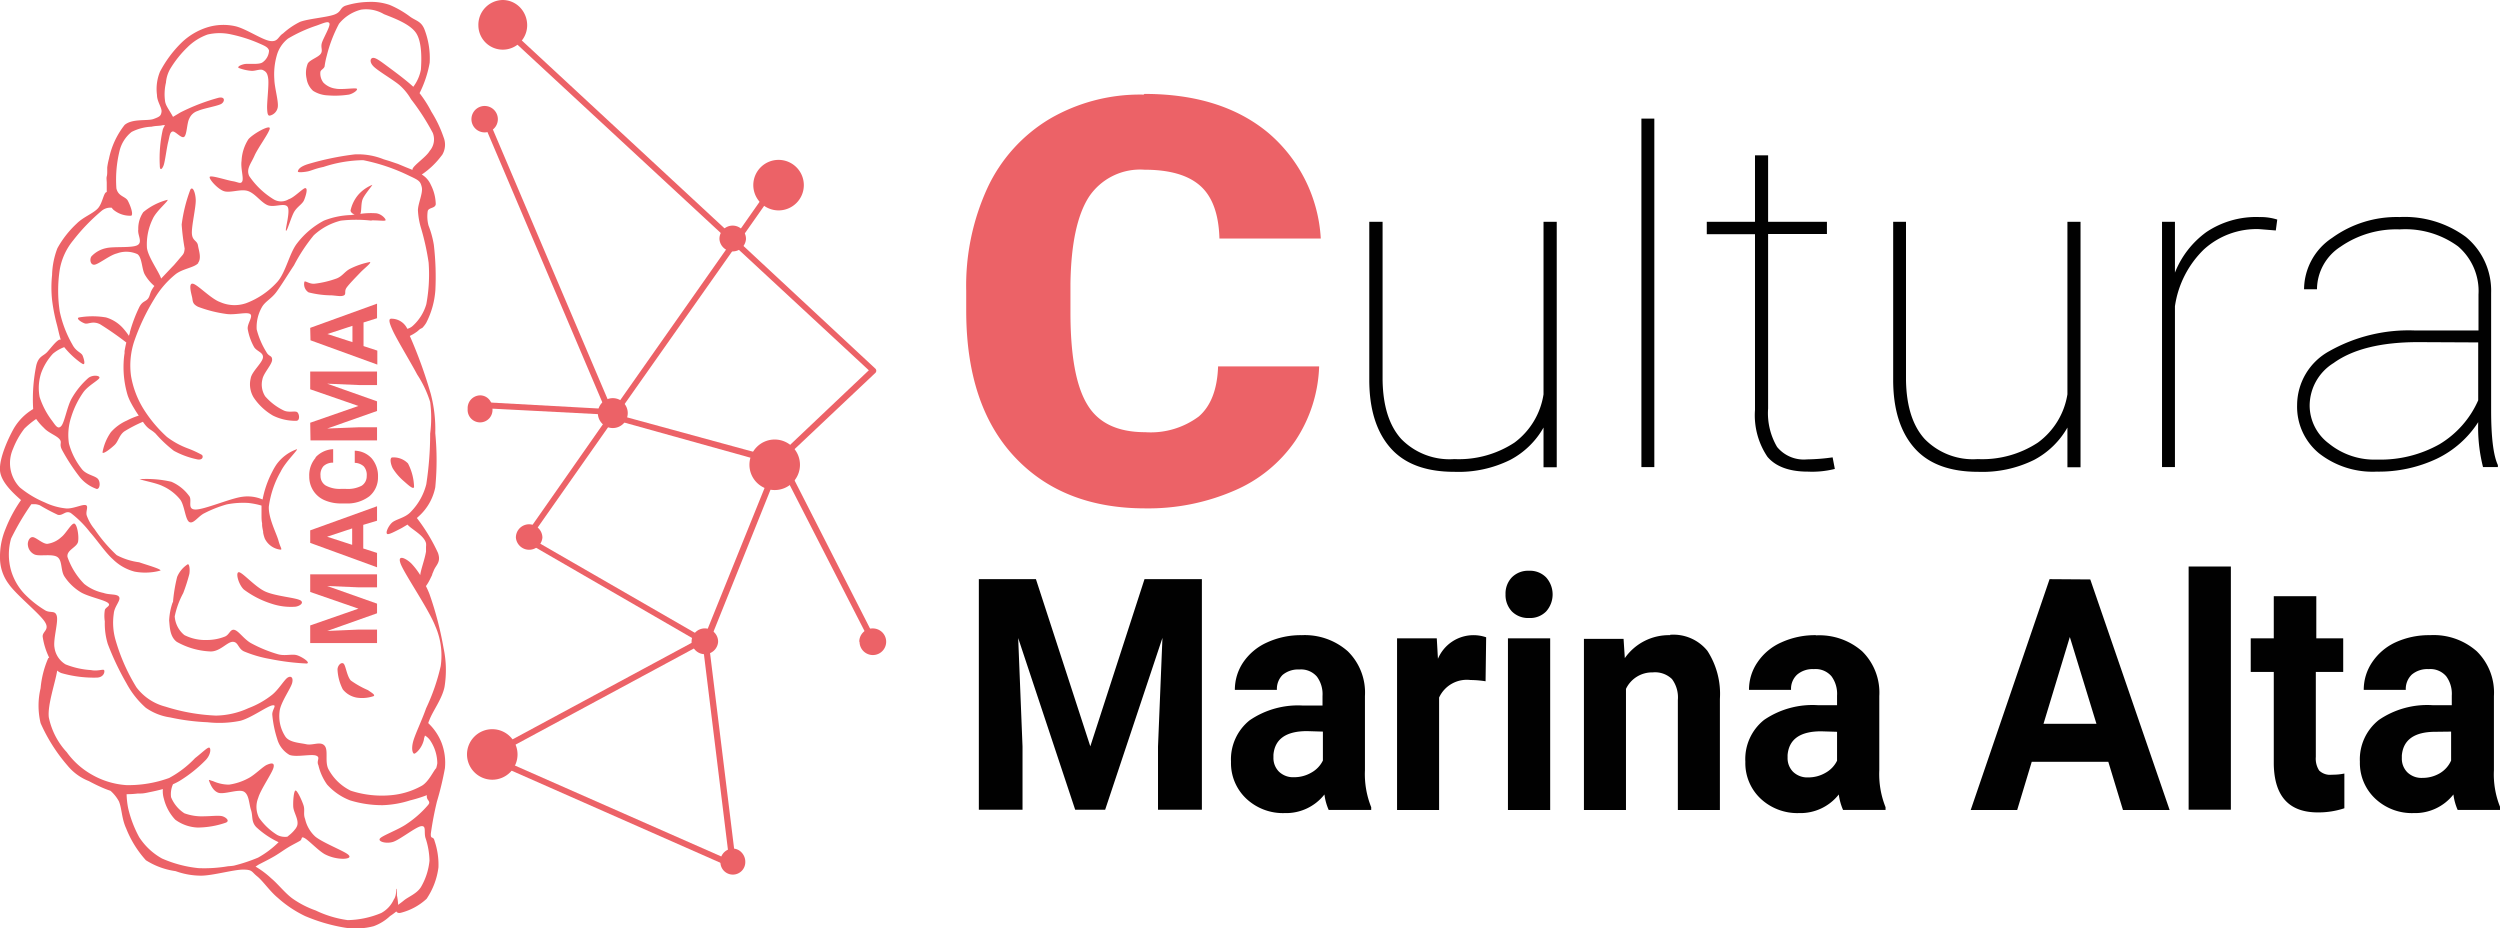
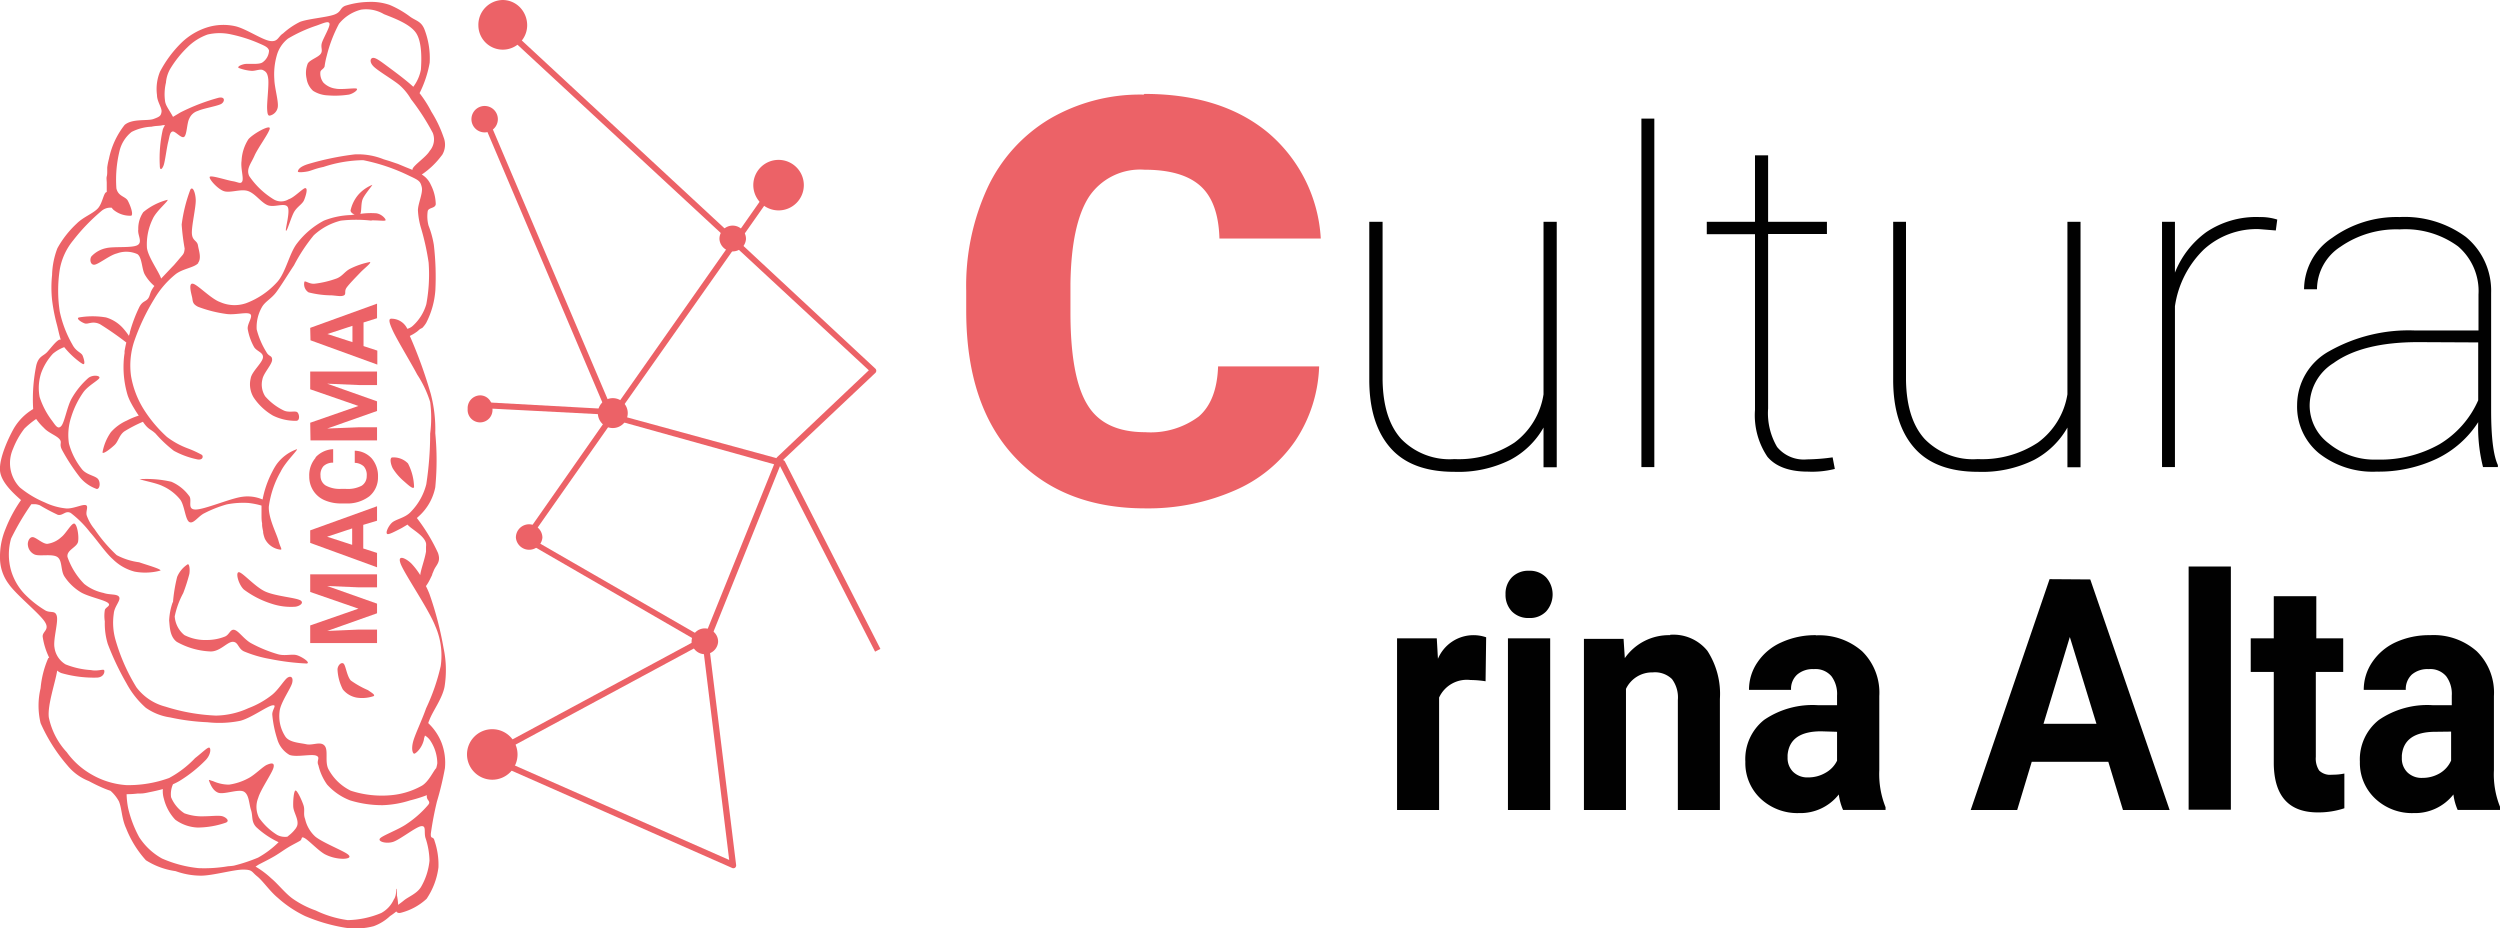
<svg xmlns="http://www.w3.org/2000/svg" viewBox="0 0 259.26 96.28">
  <defs>
    <style>.cls-1{fill:#010101;}.cls-2{fill:#ec6267;}</style>
  </defs>
  <title>logo 260 cultura negre</title>
  <g id="Capa_2" data-name="Capa 2">
    <g id="Capa_1-2" data-name="Capa 1">
      <path class="cls-1" d="M142,23v16.4c0,3.11.78,5.47,2.24,7.1s3.66,2.43,6.59,2.43a12.06,12.06,0,0,0,5.77-1.23,8.52,8.52,0,0,0,3.47-3.36v4.12h1.37V23h-1.37V40.89a7.69,7.69,0,0,1-3,5,10.5,10.5,0,0,1-6.25,1.72,7,7,0,0,1-5.5-2.08c-1.26-1.39-1.9-3.43-1.94-6.13V23Z" />
      <rect class="cls-1" x="170.22" y="12.3" width="1.34" height="36.14" />
      <path class="cls-1" d="M182,16.11V23h-5v1.29h5V42.51a7.7,7.7,0,0,0,1.29,4.86c.84,1,2.24,1.54,4.19,1.54a9.59,9.59,0,0,0,2.8-.28l-.23-1.2a20.32,20.32,0,0,1-2.65.21,3.58,3.58,0,0,1-3.11-1.29,6.93,6.93,0,0,1-.93-4V24.27h6.1V23h-6.1V16.11Z" />
      <path class="cls-1" d="M196.33,23v16.4c0,3.11.78,5.47,2.24,7.1s3.66,2.43,6.58,2.43a12.1,12.1,0,0,0,5.78-1.23,8.58,8.58,0,0,0,3.47-3.36v4.12h1.36V23H214.4V40.89a7.7,7.7,0,0,1-3.05,5,10.5,10.5,0,0,1-6.25,1.72,7,7,0,0,1-5.5-2.08c-1.26-1.39-1.9-3.43-1.94-6.13V23Z" />
      <path class="cls-1" d="M234.3,22.51a9.26,9.26,0,0,0-5.48,1.55,9.51,9.51,0,0,0-3.27,4.21V23h-1.34V48.44h1.34V31.76a10.26,10.26,0,0,1,3-5.89,8.12,8.12,0,0,1,5.72-2.11l1.74.14.15-1.13a5.77,5.77,0,0,0-1.89-.26" />
      <path class="cls-1" d="M248.85,22.51a11.41,11.41,0,0,0-7,2.16A6.44,6.44,0,0,0,238.94,30l1.34,0a5.3,5.3,0,0,1,2.45-4.42,10.15,10.15,0,0,1,6.12-1.79,9.26,9.26,0,0,1,6.06,1.76,6.1,6.1,0,0,1,2.12,5v3.72h-6.61a16.76,16.76,0,0,0-8.87,2.15A6.4,6.4,0,0,0,238.22,42a6.25,6.25,0,0,0,2.26,5,9,9,0,0,0,6,1.91,14.11,14.11,0,0,0,6.23-1.34A10.51,10.51,0,0,0,257,43.78a16.77,16.77,0,0,0,.5,4.66h1.54v-.21c-.47-1-.7-2.9-.7-5.7V30.37a7.22,7.22,0,0,0-2.62-5.8,10.71,10.71,0,0,0-6.9-2.06m8.18,13v6A10,10,0,0,1,253,46.06a12.48,12.48,0,0,1-6.48,1.6A7.49,7.49,0,0,1,241.52,46a4.94,4.94,0,0,1-2-3.95,5.22,5.22,0,0,1,2.48-4.4q3-2.17,8.8-2.17Z" />
      <path class="cls-2" d="M118.6,9.81a18.58,18.58,0,0,0-9.73,2.51,16.41,16.41,0,0,0-6.44,7.11,24.25,24.25,0,0,0-2.23,10.73v2.06q0,9.78,5,15.14t13.57,5.36A22.39,22.39,0,0,0,128,50.88a14.61,14.61,0,0,0,6.33-5.17A14.77,14.77,0,0,0,136.8,38H126.32q-.12,3.56-2,5.19a8.35,8.35,0,0,1-5.56,1.63q-4.29,0-6-2.86c-1.17-1.91-1.75-5.1-1.75-9.55v-3q.09-6.16,1.92-9a6.38,6.38,0,0,1,5.76-2.81q3.89,0,5.77,1.66c1.26,1.11,1.93,2.93,2,5.48h10.51a15.51,15.51,0,0,0-5.49-11q-4.85-4-12.8-4" />
-       <polygon class="cls-1" points="101.51 60.06 101.51 83.97 106.04 83.97 106.04 77.43 105.59 66.17 111.5 83.97 114.61 83.97 120.55 66.15 120.09 77.43 120.09 83.97 124.64 83.97 124.64 60.06 118.69 60.06 113.07 77.4 107.43 60.06 101.51 60.06" />
-       <path class="cls-1" d="M135,65.87a8.36,8.36,0,0,0-3.59.75,5.89,5.89,0,0,0-2.48,2.06,5.09,5.09,0,0,0-.87,2.86h4.36A2.06,2.06,0,0,1,133,70a2.5,2.5,0,0,1,1.74-.57,2.17,2.17,0,0,1,1.83.74,3.06,3.06,0,0,1,.58,2v1h-2a8.89,8.89,0,0,0-5.56,1.53A5.19,5.19,0,0,0,127.66,79a5.06,5.06,0,0,0,1.57,3.81,5.55,5.55,0,0,0,4,1.51,5.06,5.06,0,0,0,4.12-1.93,5.67,5.67,0,0,0,.44,1.6h4.41v-.28a9.21,9.21,0,0,1-.65-3.83v-7.7a6,6,0,0,0-1.78-4.64A6.73,6.73,0,0,0,135,65.87m2.19,10v3a2.88,2.88,0,0,1-1.21,1.26,3.51,3.51,0,0,1-1.78.47,2.11,2.11,0,0,1-1.57-.58,2,2,0,0,1-.57-1.46v-.28c.14-1.64,1.31-2.46,3.49-2.46Z" />
      <path class="cls-1" d="M152.76,65.87a4,4,0,0,0-3.64,2.45L149,66.2h-4.12V84h4.36V72.34a3.16,3.16,0,0,1,3.25-1.82,10.65,10.65,0,0,1,1.57.13l.06-4.56a4,4,0,0,0-1.36-.22" />
      <path class="cls-1" d="M156.38,84h4.38V66.2h-4.38Zm2.19-24.81a2.37,2.37,0,0,0-1.79.69,2.42,2.42,0,0,0-.65,1.75,2.48,2.48,0,0,0,.66,1.78,2.38,2.38,0,0,0,1.78.68,2.33,2.33,0,0,0,1.77-.68,2.65,2.65,0,0,0,0-3.53,2.34,2.34,0,0,0-1.78-.69" />
      <path class="cls-1" d="M173.2,65.87a5.57,5.57,0,0,0-4.7,2.38l-.13-2h-4.11V84h4.36V71.44a3,3,0,0,1,2.77-1.71,2.53,2.53,0,0,1,2,.69A3.19,3.19,0,0,1,174,72.6V84h4.36V72.49a8.21,8.21,0,0,0-1.3-5,4.53,4.53,0,0,0-3.86-1.66" />
      <path class="cls-1" d="M188.32,65.87a8.39,8.39,0,0,0-3.59.75,5.8,5.8,0,0,0-2.47,2.06,5,5,0,0,0-.88,2.86h4.36a2,2,0,0,1,.63-1.58,2.47,2.47,0,0,1,1.73-.57,2.17,2.17,0,0,1,1.83.74,3.06,3.06,0,0,1,.58,2v1h-2a8.9,8.9,0,0,0-5.57,1.53A5.19,5.19,0,0,0,181,79a5.06,5.06,0,0,0,1.57,3.81,5.57,5.57,0,0,0,4,1.51,5.06,5.06,0,0,0,4.12-1.93,6,6,0,0,0,.44,1.6h4.41v-.28a9.21,9.21,0,0,1-.65-3.83v-7.7a6,6,0,0,0-1.78-4.64,6.73,6.73,0,0,0-4.79-1.65m2.19,10v3a2.88,2.88,0,0,1-1.21,1.26,3.51,3.51,0,0,1-1.78.47,2.11,2.11,0,0,1-1.57-.58,2,2,0,0,1-.57-1.46l0-.28q.21-2.46,3.48-2.46Z" />
      <path class="cls-1" d="M212.55,60.06,204.37,84h4.82L210.7,79h7.94L220.16,84H225l-8.23-23.91Zm2.1,6,2.76,9h-5.49Z" />
      <rect class="cls-1" x="226.97" y="58.75" width="4.38" height="25.22" />
      <path class="cls-1" d="M235.8,61.83V66.2h-2.39v3.48h2.39v9.57q.09,5.06,4.68,5a8.49,8.49,0,0,0,2.64-.43v-3.6a6.12,6.12,0,0,1-1.28.12,1.63,1.63,0,0,1-1.33-.43,2.24,2.24,0,0,1-.35-1.41V69.68H243V66.2h-2.79V61.83Z" />
      <path class="cls-1" d="M252,65.87a8.33,8.33,0,0,0-3.59.75A5.89,5.89,0,0,0,246,68.68a5.09,5.09,0,0,0-.87,2.86h4.36a2.06,2.06,0,0,1,.62-1.58,2.5,2.5,0,0,1,1.74-.57,2.17,2.17,0,0,1,1.83.74,3.06,3.06,0,0,1,.58,2v1h-2a8.89,8.89,0,0,0-5.56,1.53A5.2,5.2,0,0,0,244.73,79a5.07,5.07,0,0,0,1.58,3.81,5.55,5.55,0,0,0,4,1.51,5.06,5.06,0,0,0,4.12-1.93,5.67,5.67,0,0,0,.44,1.6h4.41v-.28a9,9,0,0,1-.65-3.83v-7.7a6,6,0,0,0-1.78-4.64A6.75,6.75,0,0,0,252,65.87m2.19,10v3A2.88,2.88,0,0,1,253,80.2a3.51,3.51,0,0,1-1.78.47,2.1,2.1,0,0,1-1.57-.58,2,2,0,0,1-.57-1.46v-.28c.14-1.64,1.31-2.46,3.49-2.46Z" />
      <path class="cls-2" d="M76.17,24.64l.46.43,4.63-6.59-.52-.36Zm-.36.51.36-.51L51.43,1.71,51,2.17Zm4.47,23L73,66.18a.33.33,0,0,1,.12.25.32.32,0,0,1-.16.27l-.1,0,2.76,22.48L51.22,78.43,72.89,66.75v-.1a.41.41,0,0,1,0-.16l.13-.31,0,0L55,55.79l8.62-12.28Zm10.49-9.47a.31.31,0,0,0,0-.46L76.63,25.07l-.36.51L90.1,38.4l-9.5,9a.44.44,0,0,0-.08.11v0L64,43,76.27,25.58l-.46-.43L63.53,42.62v-.19h-.08L50.57,12.15,50,12.4l12.75,30-14-.77,0,.63L63,43l.09.19L54.33,55.71a.31.31,0,0,0,0,.25.3.3,0,0,0,.15.2L72.2,66.41,50.36,78.18a.32.32,0,0,0-.16.29.29.29,0,0,0,.18.27L75.9,90a.32.32,0,0,0,.31,0,.31.31,0,0,0,.13-.29l-2.83-23,7.38-18.38h0l9.86,19.25.55-.29L81.4,47.86a.31.31,0,0,0-.2-.15h0Z" />
      <path class="cls-2" d="M39.1,59.56H32.17v1.83l5,1.73-5,1.74v1.83H39.1v-1.4H37.21l-3.27.14L39.1,63.6v-1l-5.17-1.83,3.28.14H39.1ZM36.52,56.5l-2.6-.84,2.6-.86Zm2.58-4L32.17,55V56.3l6.93,2.53V57.34l-1.43-.46V54.43L39.1,54Zm-6.39-5a2.75,2.75,0,0,0-.64,1.89,2.7,2.7,0,0,0,.41,1.48,2.6,2.6,0,0,0,1.17,1,4.22,4.22,0,0,0,1.76.34h.43a3.78,3.78,0,0,0,2.46-.74,2.54,2.54,0,0,0,.9-2,2.82,2.82,0,0,0-.64-1.92,2.46,2.46,0,0,0-1.77-.81V48a1.43,1.43,0,0,1,.94.37,1.36,1.36,0,0,1,.3,1,1.17,1.17,0,0,1-.52,1,3.12,3.12,0,0,1-1.64.33h-.53a3,3,0,0,1-1.58-.36,1.16,1.16,0,0,1-.52-1,1.31,1.31,0,0,1,.31-1,1.42,1.42,0,0,1,1-.36v-1.4a2.66,2.66,0,0,0-1.81.83m1.21-12.77,2.6-.85v1.69Zm-1.75.65,6.93,2.52V36.36l-1.43-.47V33.44L39.1,33V31.49L32.17,34Zm0,10.38H39.1V44.31H37.21l-3.27.13,5.16-1.82v-1l-5.17-1.83,3.28.14H39.1v-1.4H32.17v1.84l5,1.73-5,1.74Z" />
      <path class="cls-2" d="M40.65,47.44c-.26.08-.13.72.08,1.13a5.84,5.84,0,0,0,1.14,1.32c.37.32,1,.93,1.07.62a5.59,5.59,0,0,0-.63-2.45,2.08,2.08,0,0,0-1.66-.62M38.56,22.85c.76,0,1.34.09,1.42,0s-.35-.64-.95-.73a7.53,7.53,0,0,0-1.66.06c.14-.3.05-1.06.24-1.53s1-1.4,1-1.48a3.89,3.89,0,0,0-1.43,1,3.74,3.74,0,0,0-.83,1.68.44.44,0,0,0,.14.23.92.92,0,0,0,.29.17l-.35.05a8.32,8.32,0,0,0-2.84.58,8.51,8.51,0,0,0-2.77,2.34c-.8,1-1.17,3-2.05,4a8.24,8.24,0,0,1-3.24,2.22,3.7,3.7,0,0,1-2.72-.12c-.93-.33-2.33-1.82-2.81-1.9s-.17,1-.08,1.4,0,.69.63,1a13.31,13.31,0,0,0,2.93.74c.89.13,2.08-.23,2.45,0s-.31,1-.24,1.56a5.87,5.87,0,0,0,.63,1.82c.26.5,1,.58.95,1.13S26.11,38.53,26,39.23a2.63,2.63,0,0,0,.31,2,6.07,6.07,0,0,0,2,1.87,5.29,5.29,0,0,0,2.4.54c.43,0,.34-.71.12-.89s-.87.08-1.42-.19A6,6,0,0,1,27.5,41.1a2.26,2.26,0,0,1-.28-1.79c.12-.63,1-1.52,1-2s-.33-.29-.6-.81a8.32,8.32,0,0,1-1-2.34,4.15,4.15,0,0,1,.51-2.25c.34-.65,1-.9,1.54-1.64s1.17-1.78,1.82-2.76a18,18,0,0,1,2.05-3.11,6.41,6.41,0,0,1,2.81-1.52,14,14,0,0,1,3.16,0M31.09,62.23c-.52-.26-2.54-.41-3.59-.89s-2.36-2-2.73-2-.05,1.25.51,1.79a9.59,9.59,0,0,0,2.89,1.48,6.36,6.36,0,0,0,2.45.31c.48-.06,1-.43.47-.7M35,69.39a5,5,0,0,0,.55,2.1,2.38,2.38,0,0,0,1.47.86,3.71,3.71,0,0,0,1.73-.16c.19-.13-.19-.34-.59-.62a9.6,9.6,0,0,1-1.78-1c-.42-.47-.52-1.56-.75-1.75s-.62.17-.63.62M32,30.32a10,10,0,0,0,2.41.31c.61.05,1,.14,1.26,0s0-.42.28-.81,1-1.12,1.42-1.56,1.17-1,1-1.09a8,8,0,0,0-2.06.7c-.57.29-.77.75-1.38,1a10.14,10.14,0,0,1-2.29.55c-.56.06-1-.35-1.07-.2A1,1,0,0,0,32,30.32M17.9,62.48a6.62,6.62,0,0,0-.36,1.87c.07.68.07,1.67.79,2.21a7.75,7.75,0,0,0,3.52,1c1,0,1.71-1,2.29-1s.54.72,1.18,1a12.58,12.58,0,0,0,2.69.78,24.85,24.85,0,0,0,3.79.47c.47-.07-.48-.7-1-.86s-1.25.11-2-.11A14,14,0,0,1,26,66.68c-.73-.43-1.25-1.25-1.69-1.36s-.52.52-1,.7a5.05,5.05,0,0,1-1.86.35,4.78,4.78,0,0,1-2.33-.51,2.73,2.73,0,0,1-1-1.94A8.72,8.72,0,0,1,19,61.51a18.31,18.31,0,0,0,.64-2c.07-.49,0-1-.16-1a2.85,2.85,0,0,0-1.11,1.32,16.34,16.34,0,0,0-.43,2.61M14.5,49.67c-.14.08,1.67.38,2.37.74a4.94,4.94,0,0,1,1.82,1.4c.46.62.52,2.1.95,2.33s.93-.63,1.58-.93a12.27,12.27,0,0,1,2.29-.9,8.7,8.7,0,0,1,2.25-.15,8,8,0,0,1,1.36.27c0,.3,0,.6,0,.91v.06c0,.29,0,.58.06.86,0,0,0,.08,0,.12,0,.27.07.52.11.76l0,.1a3.5,3.5,0,0,0,.17.61A2.06,2.06,0,0,0,29.08,57c.23,0,0-.19-.2-.93s-1.06-2.35-1-3.54a9.84,9.84,0,0,1,1.23-3.62c.48-1,1.77-2.21,1.69-2.33a4.42,4.42,0,0,0-2.13,1.59,6.64,6.64,0,0,0-.44.76,10.41,10.41,0,0,0-1,2.87h0a3.91,3.91,0,0,0-2.11-.28c-1.21.15-3.94,1.34-4.86,1.32s-.26-1-.67-1.44a4.44,4.44,0,0,0-1.82-1.44,11.43,11.43,0,0,0-3.24-.27m6-22.41c.4-.5.08-1.31,0-1.83s-.59-.46-.63-1.24.42-2.71.4-3.46-.31-1.5-.56-1.08a15.84,15.84,0,0,0-.9,3.62,23.25,23.25,0,0,0,.31,2.49c-.06.61-.14.55-.67,1.2l-.31.36-.12.14-.27.28-1.07,1.13h0c-.23-.72-1.32-2.17-1.47-3.17a6,6,0,0,1,.59-3c.36-.84,1.7-1.91,1.54-2A6.47,6.47,0,0,0,14.86,22a3,3,0,0,0-.52,1.79c-.1.57.48,1.31-.08,1.63s-2.44.12-3.24.31a2.9,2.9,0,0,0-1.54.86c-.2.29-.12.91.32.86s1.59-1,2.33-1.17a2.79,2.79,0,0,1,2.13.08c.48.36.44,1.53.75,2.1a4.54,4.54,0,0,0,1,1.2v0c-.52.67-.41,1-.67,1.32s-.55.24-.87.82a14.86,14.86,0,0,0-1,2.64c0,.13-.07.26-.1.39a7,7,0,0,0-.53-.7A3.84,3.84,0,0,0,11,32.92a8.28,8.28,0,0,0-2.8,0c-.37.09.23.5.59.62s.79-.3,1.58.08a32.86,32.86,0,0,1,2.73,1.9h0c-.07.28-.13.58-.18.88a1.55,1.55,0,0,0,0,.21,7.9,7.9,0,0,0-.1,1A10.19,10.19,0,0,0,13.24,41a5.58,5.58,0,0,0,.31.72l.12.22c.09.17.19.33.29.5s.28.45.43.66h0a7.26,7.26,0,0,0-1.23.51,4.77,4.77,0,0,0-1.66,1.21,5.2,5.2,0,0,0-.87,2.1c.07.22.88-.42,1.26-.78s.46-1,1-1.4a14.43,14.43,0,0,1,1.93-1l.12.17c.49.66.68.58,1.19,1.05a13.19,13.19,0,0,0,1.9,1.79,8.79,8.79,0,0,0,2.48.9c.49.07.6-.28.44-.47a10.8,10.8,0,0,0-1.42-.66,8.41,8.41,0,0,1-2.22-1.21,13.75,13.75,0,0,1-2.44-2.92A9.55,9.55,0,0,1,13.59,39a8,8,0,0,1,.32-3.58A22,22,0,0,1,16,31a9.51,9.51,0,0,1,2.17-2.53c.77-.63,2-.7,2.41-1.21M31.68,19.5c-.26,0-1.18,1-1.74,1.16a1.49,1.49,0,0,1-1.58,0,8.28,8.28,0,0,1-2.52-2.41c-.33-.75.19-1.27.55-2.1s1.68-2.59,1.58-2.88-1.72.6-2.21,1.17a4.53,4.53,0,0,0-.71,2.25c-.11.73.23,1.75.08,2.1s-.46.08-1,0-2.21-.63-2.37-.46.76,1.23,1.42,1.48,1.77-.25,2.53,0,1.37,1.2,2.05,1.47,1.74-.28,2.06.16-.28,2.41-.16,2.49.55-1.49.87-2,.83-.77,1-1.17.42-1.23.15-1.24m12.88-3.87c-.35.62-1.61,1.44-1.78,1.87a.34.34,0,0,0,0,.1l-.72-.29,0,0L41.27,17h0l-.71-.24-.14-.05-.63-.19a7.13,7.13,0,0,0-3-.51A29.28,29.28,0,0,0,32,17c-1,.3-1.09.65-1.11.78s.58.08,1,0,.7-.27,1.66-.47a13.64,13.64,0,0,1,4.11-.7,19.6,19.6,0,0,1,4.82,1.64c1,.46,1.12.57,1.26,1.16s-.38,1.67-.4,2.38a7.71,7.71,0,0,0,.32,1.86,25.62,25.62,0,0,1,.79,3.58,16.81,16.81,0,0,1-.24,4.32,4.84,4.84,0,0,1-1.38,2.22,1.23,1.23,0,0,1-.33.23,1.17,1.17,0,0,1-.26.1,1.82,1.82,0,0,0-1.66-1.05c-.27,0-.29.28.16,1.25s1.88,3.32,2.53,4.55a11.29,11.29,0,0,1,1.34,2.84,12.68,12.68,0,0,1,0,3.27,35,35,0,0,1-.4,5.25,6.25,6.25,0,0,1-1.58,2.84c-.59.67-1.59.78-2,1.17s-.79,1.28-.32,1.16a1.43,1.43,0,0,0,.29-.1l.12-.05.31-.15.14-.07.41-.21.11-.06.57-.34c.39.48,1.71,1.1,1.92,1.93a1.45,1.45,0,0,1,0,.37v.1l0,.34s0,0,0,.06c-.14.85-.54,1.86-.6,2.44a7.57,7.57,0,0,0-.89-1.17c-.5-.52-1.55-1.08-1.14,0s2.9,4.69,3.59,6.46a7.57,7.57,0,0,1,.56,4.16,21.24,21.24,0,0,1-1.51,4.36C43.72,74.79,43,76.23,42.82,77s0,1.13.12,1.16.61-.39.87-1a2.64,2.64,0,0,0,.15-.45c0-.13.07-.28.11-.43h0a1.69,1.69,0,0,1,.61.61,4.34,4.34,0,0,1,.67,2.25,2.85,2.85,0,0,1-.12.53c-.24.2-.75,1.37-1.46,1.8a7.93,7.93,0,0,1-3.28,1A10.4,10.4,0,0,1,36.38,82a5.22,5.22,0,0,1-2.29-2.18c-.45-.78,0-2-.43-2.49s-1.22,0-1.9-.15S30,77,29.59,76.38A3.87,3.87,0,0,1,29,73.73c.12-.92,1.16-2.34,1.3-2.91s-.13-.76-.47-.55-.95,1.26-1.62,1.79a9.11,9.11,0,0,1-2.45,1.38,8.41,8.41,0,0,1-3.36.77,20,20,0,0,1-5.25-.93,5.47,5.47,0,0,1-3-2A19.68,19.68,0,0,1,12,66.43a6.47,6.47,0,0,1-.2-2.8c.06-.75.74-1.35.56-1.71s-1-.2-1.62-.43a4.75,4.75,0,0,1-2-.93A7.42,7.42,0,0,1,7,57.76c-.12-.73,1-1,1.1-1.6S8,54.38,7.71,54.3s-.88,1.05-1.35,1.4a2.68,2.68,0,0,1-1.46.7c-.5,0-1.2-.72-1.54-.7s-.51.52-.47.81a1.19,1.19,0,0,0,.71,1c.51.21,1.86-.11,2.37.27s.31,1.38.71,2a5.35,5.35,0,0,0,1.7,1.64c.75.45,2.39.78,2.8,1.09s-.26.45-.31.77a3.73,3.73,0,0,0,0,1.17,7.16,7.16,0,0,0,.31,2.34,28.38,28.38,0,0,0,1.94,4.08,9.14,9.14,0,0,0,2,2.53,5.85,5.85,0,0,0,2.53,1,22.47,22.47,0,0,0,3.87.5,11,11,0,0,0,3.4-.15c1.12-.29,2.76-1.5,3.32-1.6s-.06.46,0,1a11.49,11.49,0,0,0,.51,2.49,2.75,2.75,0,0,0,1.26,1.64c.67.28,2.27-.11,2.77.08s0,.51.24,1a5.62,5.62,0,0,0,.9,2A6.19,6.19,0,0,0,36.3,83a11.38,11.38,0,0,0,3.4.5,10.4,10.4,0,0,0,2.84-.5,14,14,0,0,0,1.73-.54c-.06.45.22.53.24.74h0a.31.31,0,0,1,0,.09.06.06,0,0,0,0,0,1.46,1.46,0,0,1-.09.16,10.74,10.74,0,0,1-2.25,2c-.84.59-2.53,1.2-2.77,1.51s.64.57,1.35.35,2.36-1.55,2.92-1.63.29.57.44,1.17a7.93,7.93,0,0,1,.43,2.41A6.72,6.72,0,0,1,43.65,92c-.43.68-1.3,1-1.74,1.36-.24.2-.46.35-.62.48a6.16,6.16,0,0,0-.13-1v0a.85.85,0,0,0,0-.17.3.3,0,0,0,0-.1l0-.11,0-.11,0-.06a.64.64,0,0,0,0-.1c-.11-.15,0,.67-.32,1.09a3,3,0,0,1-1.3,1.4,9.43,9.43,0,0,1-3.48.74,11.07,11.07,0,0,1-3.32-1,9.79,9.79,0,0,1-2.41-1.24c-.77-.56-1.51-1.52-2.21-2.1a9.07,9.07,0,0,0-1.62-1.21c.12-.07.21-.15.44-.27.39-.2,1.05-.53,1.54-.82s.94-.62,1.38-.89,1-.54,1.26-.7.05-.51.48-.27,1.43,1.31,2.09,1.67a4.28,4.28,0,0,0,1.86.47c.39,0,1-.09.51-.47s-2.62-1.22-3.36-1.83a3.49,3.49,0,0,1-1.06-1.83c-.21-.53,0-.9-.16-1.4s-.65-1.57-.83-1.55-.27,1.06-.24,1.67.62,1.37.4,2a1.33,1.33,0,0,1-.25.4l-.09.11q-.15.17-.33.33l-.34.28a1.75,1.75,0,0,1-1.05-.18,6.42,6.42,0,0,1-1.89-1.79,2.51,2.51,0,0,1-.08-2.06c.25-.87,1.43-2.55,1.58-3.12s-.24-.49-.67-.31-1.27,1.06-1.94,1.4a6,6,0,0,1-2,.66A4.06,4.06,0,0,1,22.08,81c-.3-.06-.48-.23-.39,0s.35,1,.95,1.21,2.08-.41,2.64-.12.54,1.29.75,1.91,0,1.22.56,1.79a9,9,0,0,0,2.3,1.55h0a9.72,9.72,0,0,1-2.13,1.6,17.43,17.43,0,0,1-2.5.83,5.11,5.11,0,0,1-.59.06,14.66,14.66,0,0,1-3.08.2,12.51,12.51,0,0,1-3.79-1,6.67,6.67,0,0,1-2.37-2.22,11.83,11.83,0,0,1-1.14-3,8.32,8.32,0,0,1-.16-1.45,9.18,9.18,0,0,0,1.17-.07l.28,0c.37,0,.73-.1,1.08-.17s.83-.18,1.23-.29A2.68,2.68,0,0,0,17,82.85,4.87,4.87,0,0,0,18.17,85a4.19,4.19,0,0,0,2.33.82,9.08,9.08,0,0,0,2.93-.51c.43-.19,0-.55-.36-.66s-1.2,0-1.85,0a5.26,5.26,0,0,1-2.1-.31,3.58,3.58,0,0,1-1.38-1.67,2.49,2.49,0,0,1,.2-1.34,7,7,0,0,0,.67-.34,14,14,0,0,0,2.76-2.21c.52-.58.51-1.22.32-1.25s-.77.56-1.46,1.09a10.64,10.64,0,0,1-2.69,2.06,12.33,12.33,0,0,1-4.42.74,8.3,8.3,0,0,1-3.6-1.09A8.12,8.12,0,0,1,6.92,78a7.51,7.51,0,0,1-1.86-3.62c-.14-1.31.69-3.63.87-4.84a1.49,1.49,0,0,0,.43.26,12.22,12.22,0,0,0,3.72.47c.73-.05.81-.66.71-.78s-.68.14-1.35,0A8.53,8.53,0,0,1,6.8,68.9a2.41,2.41,0,0,1-1.15-1.75c-.15-.84.41-2.62.24-3.27s-.7-.24-1.26-.62a10.51,10.51,0,0,1-2.1-1.68,6,6,0,0,1-1.38-2.41,6.09,6.09,0,0,1,0-3.32,26.45,26.45,0,0,1,2.1-3.56l.14,0h.1l.2,0h0a1.77,1.77,0,0,1,.44.11A20.1,20.1,0,0,0,6,53.39c.53.12.79-.49,1.34-.19a10.74,10.74,0,0,1,2,2c.72.8,1.6,2.12,2.37,2.8a5,5,0,0,0,2.25,1.28,6,6,0,0,0,2.68-.11c.08-.17-1.45-.59-2.21-.86a6.86,6.86,0,0,1-2.33-.74A15.61,15.61,0,0,1,9.8,54.87,4.62,4.62,0,0,1,9,53.47c-.15-.42.23-1-.12-1.09s-1.28.39-2,.35a6.61,6.61,0,0,1-2.22-.62,10.27,10.27,0,0,1-2.6-1.56,3.63,3.63,0,0,1-.71-4,8.38,8.38,0,0,1,1.18-2.1,8.87,8.87,0,0,1,1.22-1,5.94,5.94,0,0,0,.8.92c.46.52,1.3.79,1.62,1.17s-.08.47.27,1.13a20.25,20.25,0,0,0,1.86,2.84,3.94,3.94,0,0,0,1.74,1.2c.31,0,.4-.63.15-1s-1.14-.43-1.65-1A7.32,7.32,0,0,1,7.15,46a5.94,5.94,0,0,1,.24-2.77,9.12,9.12,0,0,1,1.26-2.56c.49-.68,1.58-1.24,1.66-1.48s-.66-.36-1.14,0a8.31,8.31,0,0,0-1.74,2.14c-.47.83-.73,2.45-1.07,2.84s-.57,0-.94-.51a8.24,8.24,0,0,1-1.31-2.49,5,5,0,0,1,.16-2.49,6,6,0,0,1,1.22-2A4,4,0,0,1,6.66,36a8.79,8.79,0,0,0,1.55,1.5h0a3.13,3.13,0,0,0,.36.24c.32.16.14-.52,0-.86s-.68-.4-1.07-1.16a11.83,11.83,0,0,1-1.3-3.39,14.36,14.36,0,0,1,0-4.39,6.51,6.51,0,0,1,1.38-3,20,20,0,0,1,3-3.11,1.43,1.43,0,0,1,1-.29,1.68,1.68,0,0,0,.18.21,2.69,2.69,0,0,0,1.85.62c.25-.15-.1-1.08-.35-1.55s-1-.43-1.19-1.29a12.57,12.57,0,0,1,.32-3.85,3.59,3.59,0,0,1,1.26-2,5,5,0,0,1,2.06-.54c.54-.12.79-.06,1.18-.16l.22,0a2.87,2.87,0,0,0-.22.43,13.6,13.6,0,0,0-.32,3.73c0,.63.25.41.4,0s.32-1.83.47-2.41.16-1,.44-1.09.93.77,1.22.55.28-1.42.52-1.87a1.42,1.42,0,0,1,.9-.82c.56-.26,2.1-.51,2.45-.74s.4-.77-.31-.62a21,21,0,0,0-3.95,1.52l-.77.46h0c-.12-.24-.31-.53-.48-.82-.06-.09-.11-.19-.16-.28l-.05-.1a1.82,1.82,0,0,1-.12-.35,5.23,5.23,0,0,1,.08-2A3.39,3.39,0,0,1,17.74,7a11,11,0,0,1,1.7-2.1,5.64,5.64,0,0,1,2.09-1.32,5.48,5.48,0,0,1,2.49,0,15,15,0,0,1,2.88.93c.64.28.91.41,1,.74a1.57,1.57,0,0,1-.71,1.24c-.43.24-1.45.07-1.86.16s-.72.27-.59.39a4.64,4.64,0,0,0,1.38.31c.43,0,.87-.22,1.15-.08s.48.28.55.94-.14,2.36-.12,3,.1.8.28.78a1.07,1.07,0,0,0,.83-.9c.08-.62-.34-2-.36-2.87a7.14,7.14,0,0,1,.24-2.42A3.36,3.36,0,0,1,29.87,4a15.06,15.06,0,0,1,3-1.36c.71-.26,1.22-.5,1.3-.19s-.64,1.5-.79,2,.13.77-.12,1.13-1.1.61-1.34,1a2.62,2.62,0,0,0-.12,1.59,2.11,2.11,0,0,0,.67,1.25,3.06,3.06,0,0,0,1.5.47,9.46,9.46,0,0,0,2.22-.08c.5-.12,1-.53.79-.62s-1.6.13-2.18,0a2.17,2.17,0,0,1-1.26-.62,1.55,1.55,0,0,1-.32-1.05c0-.28.33-.33.44-.62a8.49,8.49,0,0,1,.23-1.13,14.36,14.36,0,0,1,1.27-3.31A4.29,4.29,0,0,1,37.45,1a3.64,3.64,0,0,1,2.37.47c1,.4,2.68,1,3.32,1.94s.58,2.8.51,3.8A4.22,4.22,0,0,1,42.86,9c-.81-.75-2.06-1.66-2.72-2.15S39,6,38.71,6s-.44.39,0,.86,2,1.37,2.69,1.94a5.78,5.78,0,0,1,1.22,1.48,23.89,23.89,0,0,1,2.26,3.5,1.82,1.82,0,0,1-.32,1.87m1.26.47A2.05,2.05,0,0,0,46,14.23a12.56,12.56,0,0,0-1.26-2.64,12.33,12.33,0,0,0-1.23-1.93A11.43,11.43,0,0,0,44.56,6.5,8.32,8.32,0,0,0,44,3c-.34-.79-.83-.83-1.43-1.24A10,10,0,0,0,40.41.51,5.92,5.92,0,0,0,38.24.2a8.56,8.56,0,0,0-2.41.39c-.6.22-.4.65-1.18.93s-2.64.42-3.52.74a7.59,7.59,0,0,0-1.78,1.21c-.52.33-.52.9-1.34.78S25.54,3,24.45,2.73a5.66,5.66,0,0,0-3,.12,6.77,6.77,0,0,0-2.64,1.59,12,12,0,0,0-2.22,3,4.73,4.73,0,0,0-.31,2.41c0,.69.53,1.33.47,1.75s-.2.51-.83.74-2.2-.07-3,.62a8.34,8.34,0,0,0-1.62,3.5,6.66,6.66,0,0,0-.18.91c0,.14,0,.27,0,.41s0,.35-.05.52,0,.45,0,.66v.22c0,.27,0,.52,0,.74h0c-.33,0-.42,1.17-.94,1.71s-1.49.87-2.18,1.56a10.23,10.23,0,0,0-2,2.56,8.33,8.33,0,0,0-.55,2.78,12.29,12.29,0,0,0,0,2.57,17.85,17.85,0,0,0,.51,2.6c.14.54.22,1,.39,1.52H6.17c-.34.12-.87.84-1.27,1.28s-.9.42-1.14,1.4a17.41,17.41,0,0,0-.32,4.52h0a5.71,5.71,0,0,0-2,2C.81,45.54-.09,47.55,0,48.79s1.5,2.46,2.18,3.07l0,0a14.21,14.21,0,0,0-1.61,3A7.42,7.42,0,0,0,0,57.81a4.52,4.52,0,0,0,.91,2.76c.77,1.11,3.13,3,3.72,3.89s-.28,1-.2,1.6A7.36,7.36,0,0,0,5.1,68.2s0,0,0,0a.53.53,0,0,0-.1.06,10,10,0,0,0-.79,3.11,7.79,7.79,0,0,0,0,3.62A17.52,17.52,0,0,0,7,79.39,5.41,5.41,0,0,0,9.21,81c.28.15.59.31.91.46l.26.12a10.12,10.12,0,0,0,1.08.43h0a4,4,0,0,1,.87,1.09c.31.72.28,1.79.75,2.8a10.83,10.83,0,0,0,2.05,3.31,7.68,7.68,0,0,0,3.08,1.13,7.77,7.77,0,0,0,2.65.47c1.17,0,3.42-.64,4.38-.63s.83.22,1.43.7,1.3,1.53,2.13,2.22A12,12,0,0,0,31.64,95a18,18,0,0,0,4.11,1.2,7.33,7.33,0,0,0,3-.15A4.92,4.92,0,0,0,40.45,95a6.5,6.5,0,0,0,.65-.48c.07.12.22.21.5.13a6.17,6.17,0,0,0,2.64-1.44,7.48,7.48,0,0,0,1.23-3.27,7.66,7.66,0,0,0-.4-2.72c-.13-.59-.43-.1-.39-.78a33.33,33.33,0,0,1,.63-3.31,32.48,32.48,0,0,0,.83-3.46A5.83,5.83,0,0,0,45.78,77a5.65,5.65,0,0,0-1.36-2c0-.1.06-.2.1-.31.38-1,1.33-2.21,1.58-3.46A10.92,10.92,0,0,0,46,67.21a34.84,34.84,0,0,0-1.46-5.6,9,9,0,0,0-.37-.83,4.5,4.5,0,0,0,.44-.74h0l.21-.43,0-.06c.06-.14.12-.27.16-.38.24-.6.78-.86.44-1.83a18.58,18.58,0,0,0-2.19-3.62l.21-.19a5.47,5.47,0,0,0,1.7-3,29.09,29.09,0,0,0,0-5.61,14.47,14.47,0,0,0-.47-4.08,47.61,47.61,0,0,0-2.17-6l.32-.17.18-.11.25-.17.3-.26L43.8,34a2.88,2.88,0,0,0,.4-.52,8.75,8.75,0,0,0,.95-3.39,28.58,28.58,0,0,0-.16-4.7,9.75,9.75,0,0,0-.55-2,3.7,3.7,0,0,1-.08-1.52c.13-.37.78-.25.83-.7a4.62,4.62,0,0,0-.51-2,2.33,2.33,0,0,0-.94-1.07,8.41,8.41,0,0,0,2.08-2" />
-       <path class="cls-2" d="M89.11,66.54h0a1.38,1.38,0,0,1,1.38-1.37,1.41,1.41,0,0,1,1,.4,1.38,1.38,0,1,1-2.35,1" />
      <path class="cls-2" d="M49.61,2.62h0A2.57,2.57,0,0,1,52.14,0a2.51,2.51,0,0,1,1.79.77,2.67,2.67,0,0,1,.74,1.85,2.53,2.53,0,1,1-5.06,0" />
-       <path class="cls-2" d="M77.72,48.2h0a2.62,2.62,0,1,1,2.62,2.62,2.62,2.62,0,0,1-2.62-2.62" />
      <path class="cls-2" d="M48.43,78.24h0a2.62,2.62,0,1,1,2.62,2.62,2.63,2.63,0,0,1-2.62-2.62" />
      <path class="cls-2" d="M78.12,19.2h0a2.62,2.62,0,1,1,2.62,2.62,2.63,2.63,0,0,1-2.62-2.62" />
      <path class="cls-2" d="M48.89,12.35h0a1.37,1.37,0,1,1,1.37,1.38,1.37,1.37,0,0,1-1.37-1.38" />
      <path class="cls-2" d="M53.5,55.75h0a1.37,1.37,0,0,1,1.37-1.38,1.4,1.4,0,0,1,1.38,1.38,1.38,1.38,0,0,1-2.75,0" />
      <path class="cls-2" d="M62,42.84h0a1.55,1.55,0,1,1,1.55,1.55A1.55,1.55,0,0,1,62,42.84" />
-       <path class="cls-2" d="M74.7,89.4h0A1.34,1.34,0,0,1,76,88a1.25,1.25,0,0,1,.91.41,1.4,1.4,0,0,1,.38,1,1.29,1.29,0,1,1-2.58,0" />
      <path class="cls-2" d="M71.72,66.58h0a1.37,1.37,0,0,1,2.35-1,1.34,1.34,0,0,1,.4,1,1.38,1.38,0,0,1-2.75,0" />
      <path class="cls-2" d="M48.5,42.41h0A1.32,1.32,0,0,1,49.79,41a1.24,1.24,0,0,1,.91.4,1.43,1.43,0,0,1,.37,1,1.29,1.29,0,1,1-2.57,0" />
      <path class="cls-2" d="M74.61,24.81h0a1.37,1.37,0,0,1,2.35-1,1.34,1.34,0,0,1,.4,1,1.38,1.38,0,0,1-2.75,0" />
    </g>
  </g>
</svg>